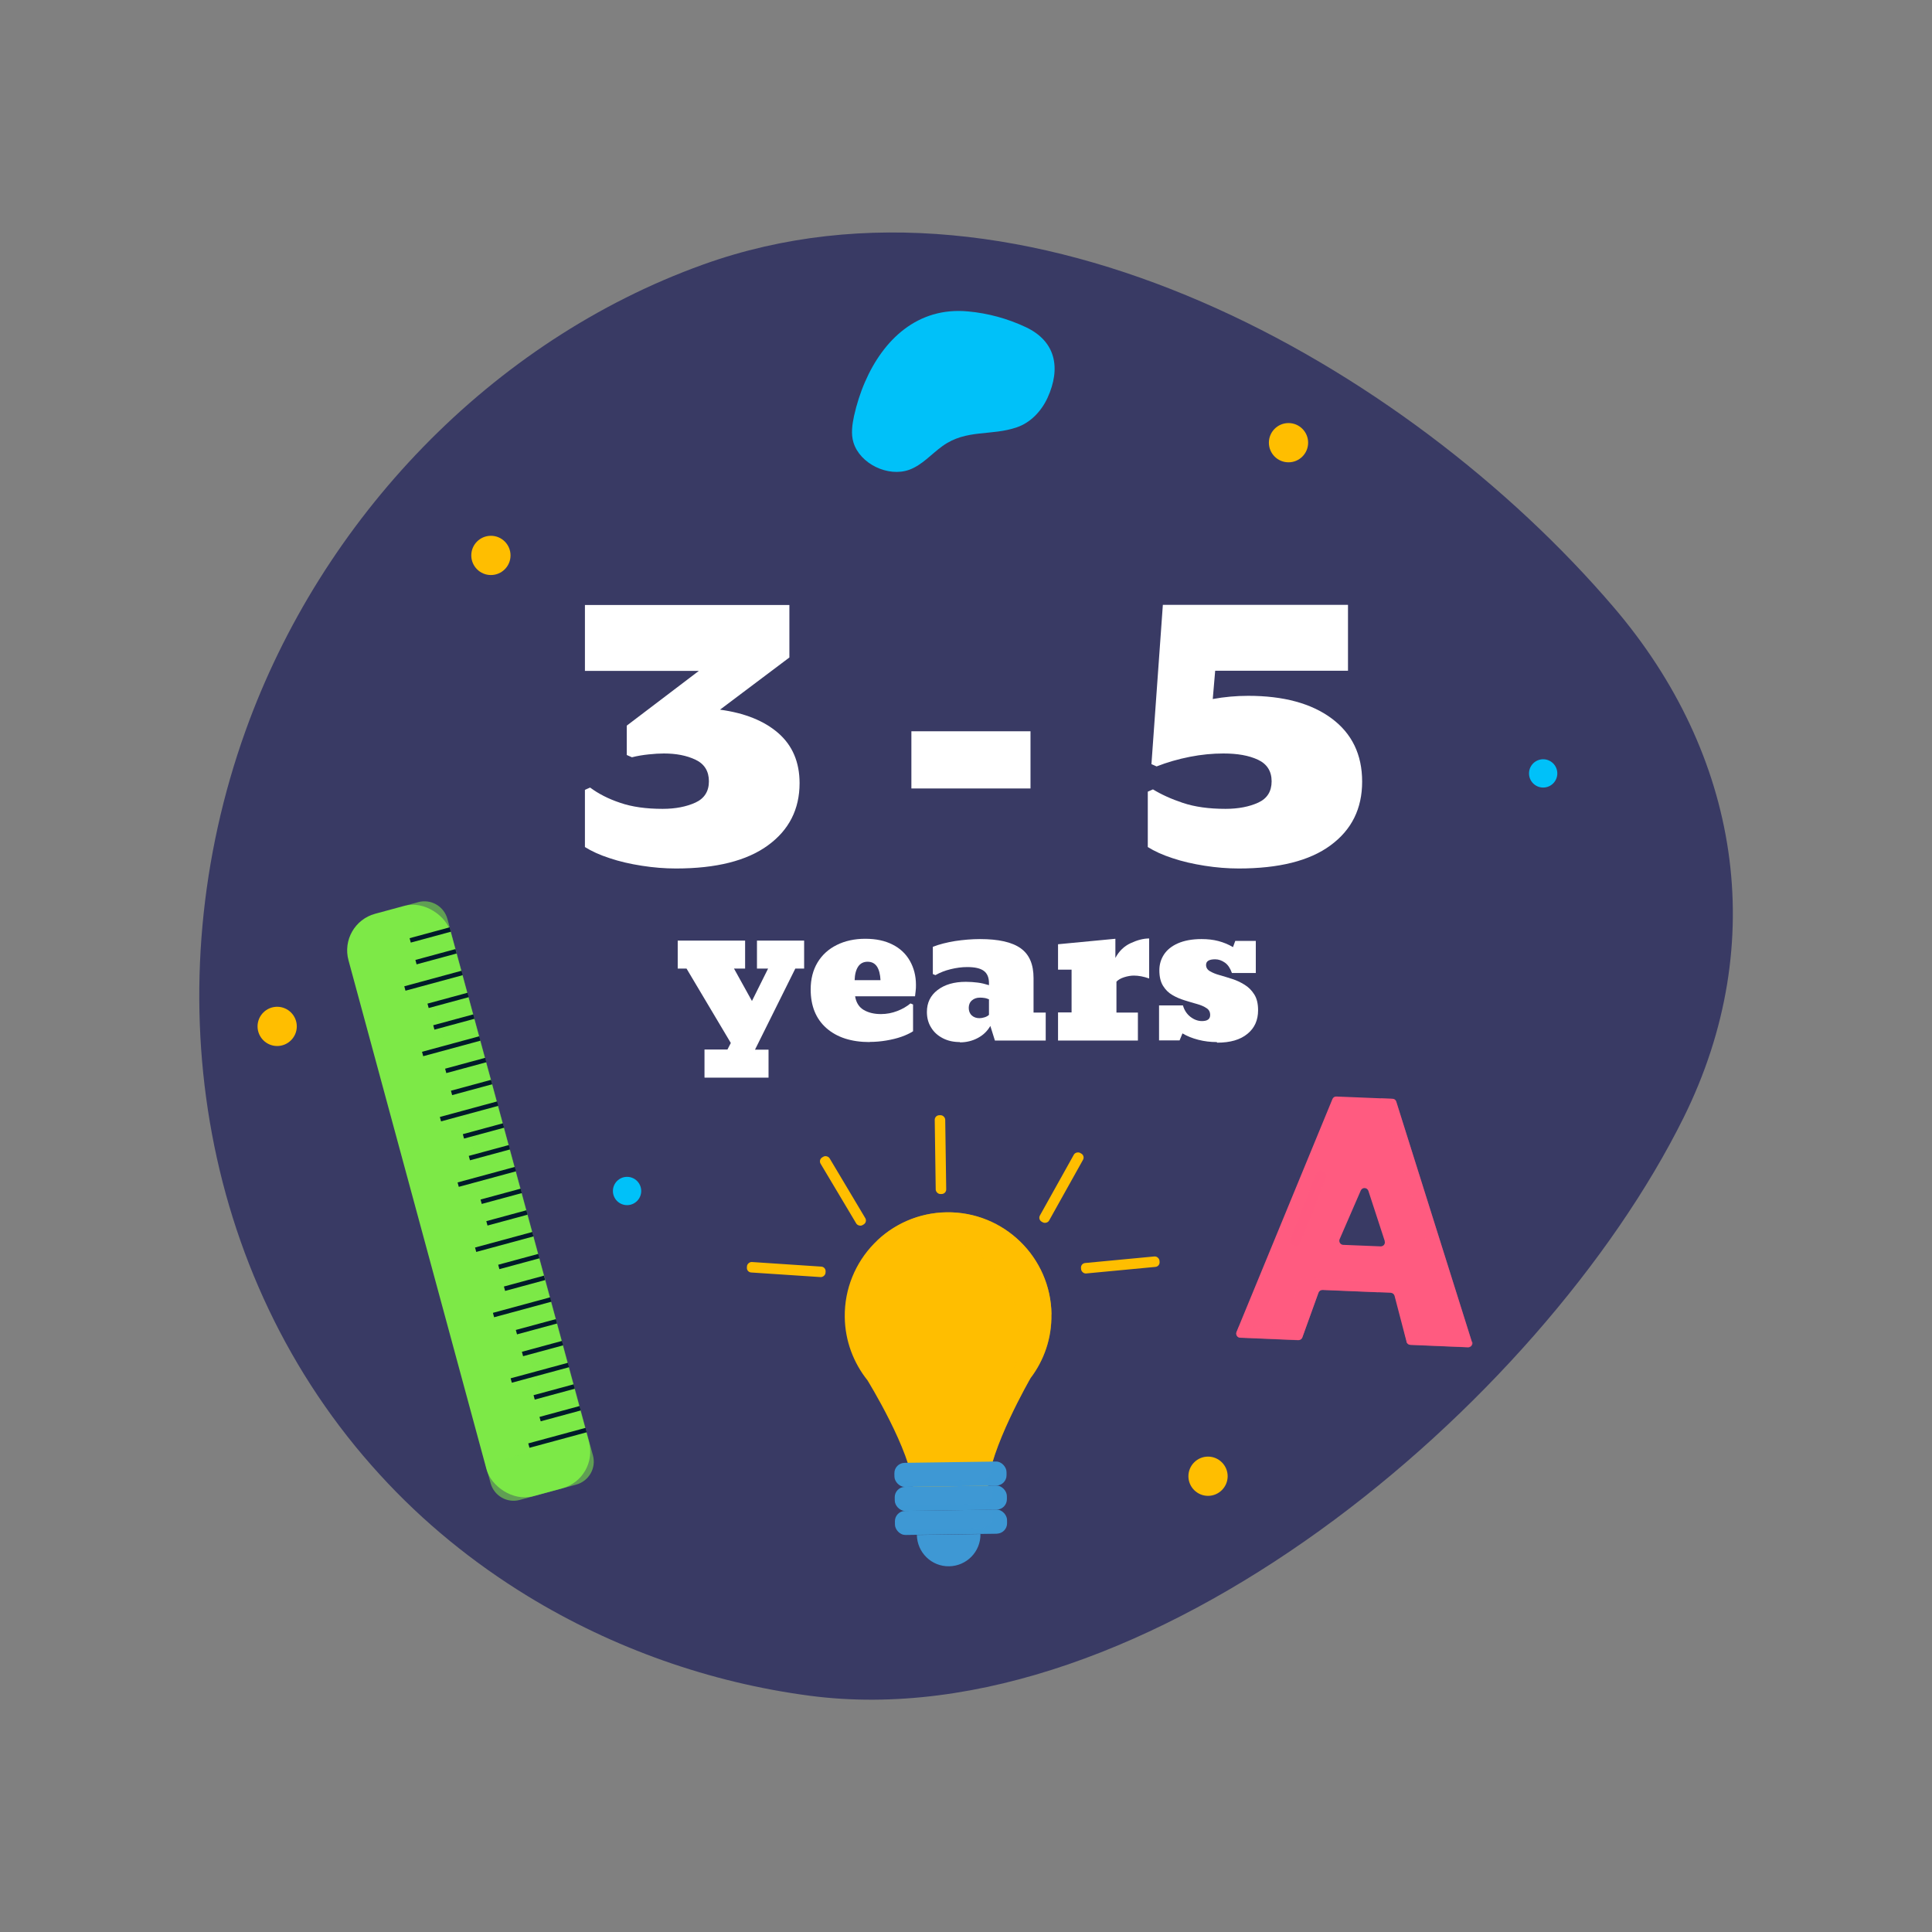
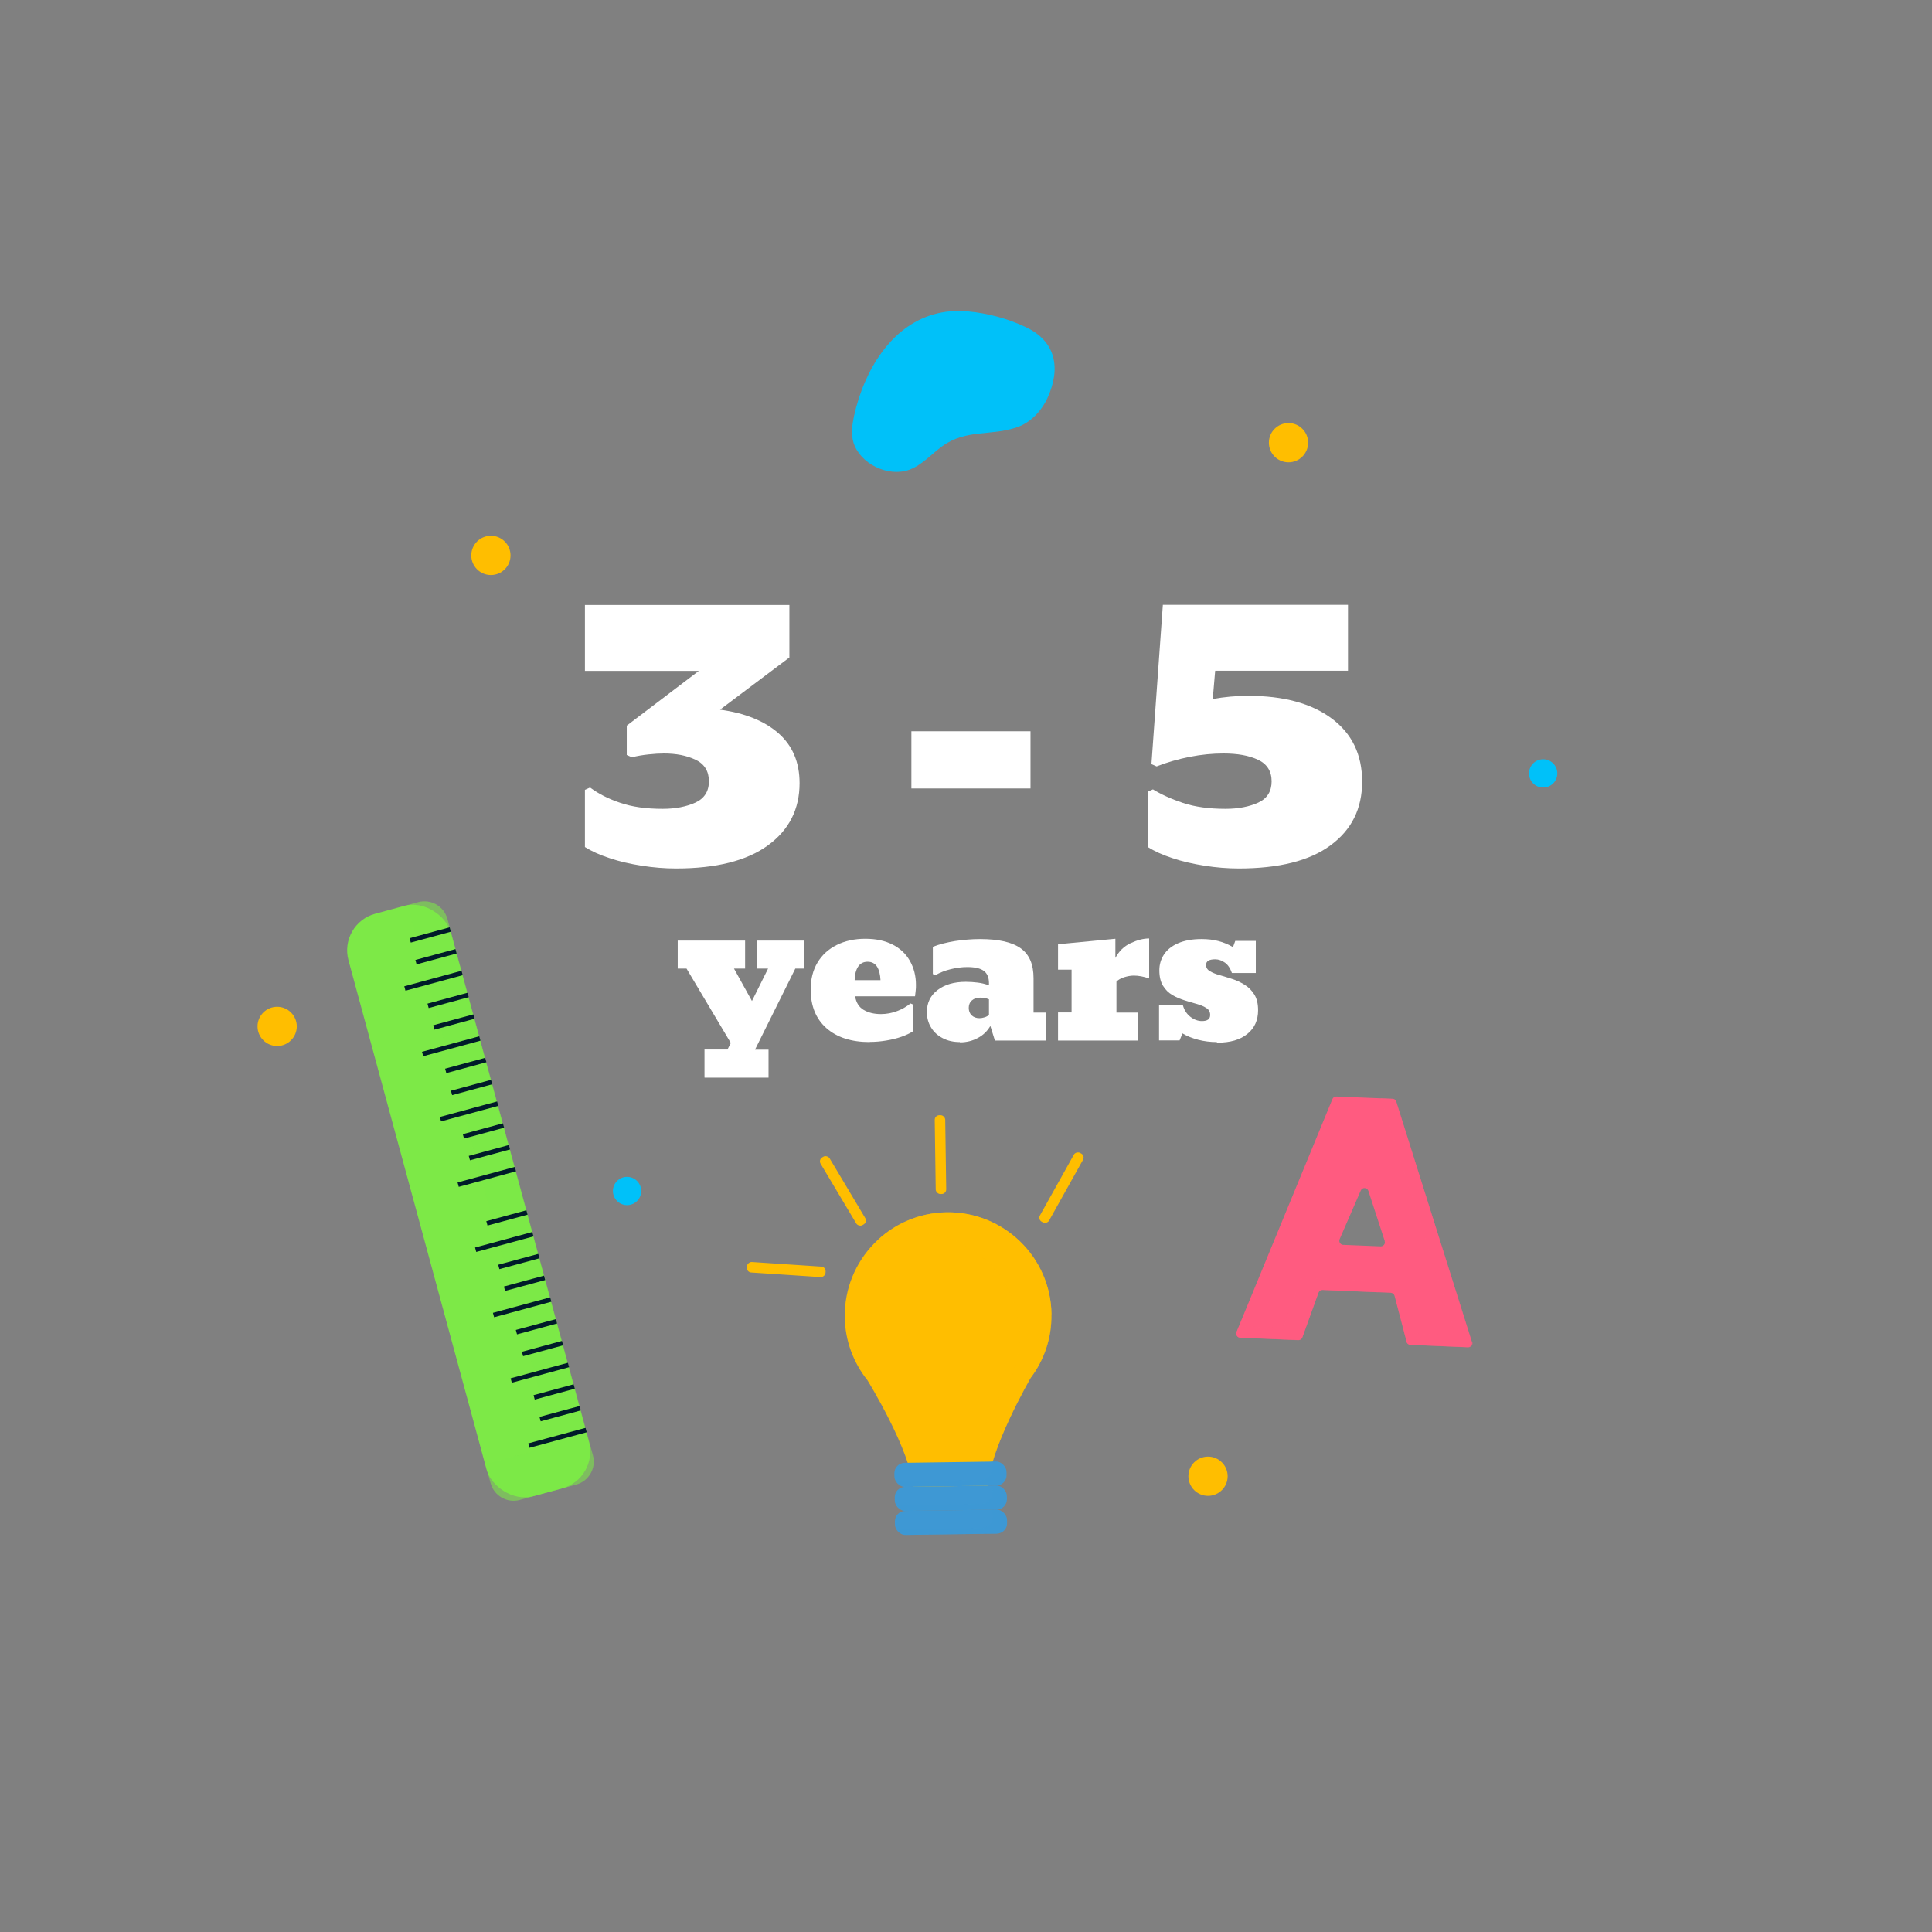
<svg xmlns="http://www.w3.org/2000/svg" viewBox="0 0 127 127" version="1.1" id="Layer_1">
  <rect x="0" y="0" width="127" height="127" fill="#808080" stroke="none" />
  <defs>
    <style>
      .st0, .st1, .st2 {
        fill: #3e98d4;
      }

      .st3 {
        opacity: .71;
      }

      .st3, .st4, .st5, .st1, .st6, .st2, .st7, .st8, .st9 {
        isolation: isolate;
      }

      .st3, .st5, .st10 {
        fill: #ff5b80;
      }

      .st3, .st1, .st8, .st9 {
        mix-blend-mode: screen;
      }

      .st4, .st5 {
        opacity: .57;
      }

      .st4, .st5, .st2, .st7 {
        mix-blend-mode: multiply;
      }

      .st4, .st11, .st8 {
        fill: #ffbe00;
      }

      .st12 {
        fill: #001b2a;
      }

      .st13 {
        fill: #393a64;
      }

      .st14, .st7, .st9 {
        fill: #7de947;
      }

      .st2 {
        opacity: .4;
      }

      .st7 {
        opacity: .58;
      }

      .st15 {
        fill: #fff;
      }

      .st16 {
        fill: #00c1f9;
      }
    </style>
  </defs>
  <g class="st6">
    <g data-sanitized-data-name="Layer_1" data-name="Layer_1" id="Layer_11">
      <g>
        <g>
-           <path d="M34.67,104.91c-3.58-2.19-6.86-4.86-9.69-7.96-12.09-13.2-14.79-32.33-8.84-48.91,4.99-13.91,16.14-25.64,30.08-30.65,21.15-7.6,46.25,6.61,59.85,22.52,8.25,9.64,10.33,22,4.6,33.56-9.32,18.79-35.3,40.91-57.44,38-6.54-.86-12.92-3.11-18.56-6.56Z" class="st13" />
          <g>
            <circle r=".93" cy="78.29" cx="41.22" class="st16" />
            <circle r=".93" cy="50.84" cx="101.44" class="st16" />
            <path d="M19.51,67.47c0,.71-.58,1.29-1.29,1.29s-1.29-.58-1.29-1.29.58-1.29,1.29-1.29,1.29.58,1.29,1.29Z" class="st11" />
            <path d="M80.7,97.04c0,.71-.58,1.29-1.29,1.29s-1.29-.58-1.29-1.29.58-1.29,1.29-1.29,1.29.58,1.29,1.29Z" class="st11" />
            <circle r="1.29" cy="29.1" cx="84.7" class="st11" />
            <circle r="1.29" cy="36.51" cx="32.27" class="st11" />
            <g>
              <rect transform="translate(-19.59 10.82) rotate(-15.17)" ry="2.49" rx="2.49" height="39.67" width="6.97" y="59.11" x="27.33" class="st14" />
              <path d="M27.5,59.3l-.73.2,9.23,34.02c.23.83-.27,1.69-1.1,1.91l-2.99.81.34,1.26c.23.83,1.08,1.32,1.91,1.1l3.72-1.01c.83-.23,1.32-1.08,1.1-1.91l-9.57-35.28c-.23-.83-1.08-1.32-1.91-1.1Z" class="st7" />
              <rect transform="translate(-15.11 9.55) rotate(-15.18)" height=".3" width="2.73" y="61.31" x="26.92" class="st12" />
              <rect transform="translate(-15.89 9.71) rotate(-15.18)" height=".3" width="3.9" y="64.32" x="26.55" class="st12" />
              <rect transform="translate(-15.47 9.7) rotate(-15.18)" height=".3" width="2.73" y="62.74" x="27.3" class="st12" />
              <rect transform="translate(-16.18 10) rotate(-15.17)" height=".3" width="2.73" y="65.61" x="28.09" class="st12" />
              <rect transform="translate(-16.97 10.17) rotate(-15.18)" height=".3" width="3.9" y="68.62" x="27.71" class="st12" />
              <rect transform="translate(-16.54 10.15) rotate(-15.17)" height=".3" width="2.73" y="67.03" x="28.47" class="st12" />
              <rect transform="translate(-17.26 10.45) rotate(-15.17)" height=".3" width="2.73" y="69.89" x="29.25" class="st12" />
              <rect transform="translate(-18.05 10.62) rotate(-15.18)" height=".3" width="3.9" y="72.91" x="28.88" class="st12" />
              <rect transform="translate(-17.63 10.61) rotate(-15.17)" height=".3" width="2.73" y="71.33" x="29.64" class="st12" />
              <rect transform="translate(-18.35 10.91) rotate(-15.17)" height=".3" width="2.73" y="74.19" x="30.42" class="st12" />
              <rect transform="translate(-19.14 11.08) rotate(-15.18)" height=".3" width="3.9" y="77.21" x="30.05" class="st12" />
              <rect transform="translate(-18.71 11.06) rotate(-15.17)" height=".3" width="2.73" y="75.62" x="30.81" class="st12" />
-               <rect transform="translate(-19.43 11.36) rotate(-15.17)" height=".3" width="2.73" y="78.49" x="31.58" class="st12" />
              <rect transform="translate(-20.21 11.52) rotate(-15.17)" height=".3" width="3.9" y="81.49" x="31.2" class="st12" />
              <rect transform="translate(-19.79 11.51) rotate(-15.17)" height=".3" width="2.73" y="79.91" x="31.96" class="st12" />
              <rect transform="translate(-20.51 11.82) rotate(-15.17)" height=".3" width="2.73" y="82.77" x="32.74" class="st12" />
              <rect transform="translate(-21.29 11.97) rotate(-15.17)" height=".3" width="3.9" y="85.79" x="32.37" class="st12" />
              <rect transform="translate(-20.89 11.97) rotate(-15.18)" height=".3" width="2.73" y="84.21" x="33.12" class="st12" />
              <rect transform="translate(-21.58 12.26) rotate(-15.16)" height=".3" width="2.73" y="87.06" x="33.9" class="st12" />
              <rect transform="translate(-22.38 12.43) rotate(-15.17)" height=".3" width="3.9" y="90.09" x="33.54" class="st12" />
              <rect transform="translate(-21.97 12.43) rotate(-15.18)" height=".3" width="2.73" y="88.5" x="34.3" class="st12" />
              <rect transform="translate(-22.67 12.72) rotate(-15.17)" height=".3" width="2.73" y="91.35" x="35.06" class="st12" />
              <rect transform="translate(-23.46 12.88) rotate(-15.17)" height=".3" width="3.9" y="94.37" x="34.7" class="st12" />
              <rect transform="translate(-23.03 12.87) rotate(-15.17)" height=".3" width="2.73" y="92.78" x="35.45" class="st12" />
              <rect transform="translate(-21.41 10.98) rotate(-15.17)" ry=".49" rx=".49" height="11.32" width="1.13" y="80.2" x="29.95" class="st9" />
            </g>
            <g>
              <g>
                <path d="M92.46,88.2l-.79-3.02c-.03-.11-.13-.19-.25-.2l-4.49-.19c-.12,0-.22.07-.26.18l-1.06,2.94c-.04.11-.15.18-.26.18l-3.83-.16c-.18,0-.31-.2-.24-.37l6.31-15.32c.04-.1.15-.17.26-.16l3.69.15c.11,0,.21.08.24.19l4.97,15.79c.06.18-.08.35-.26.35l-3.79-.16c-.12,0-.22-.09-.25-.2h.01ZM91.03,81.59l-1.08-3.31c-.08-.23-.4-.25-.5-.02l-1.39,3.2c-.07.17.05.36.23.37l2.47.1c.19,0,.32-.17.26-.35h0Z" class="st10" />
                <path d="M90.21,84.18l-4.49-.19c-.12,0-.22.07-.26.18l-1.06,2.94c-.04.11-.15.18-.26.18l-2.69-.11-.16.39c-.07.17.05.36.23.37l3.83.16c.12,0,.22-.07.26-.18l1.06-2.94c.04-.11.15-.18.26-.18l3.67.15-.15-.57c-.03-.11-.13-.19-.25-.2h.01Z" class="st5" />
                <path d="M96.76,88.21l-4.97-15.79c-.03-.11-.13-.18-.24-.19l-.78-.03,4.79,15.21c.06.18-.08.35-.26.35l-2.97-.12.15.57c.03.11.13.19.25.2l3.79.16c.18,0,.32-.17.27-.35h-.03Z" class="st5" />
              </g>
-               <rect transform="translate(-19.54 130.07) rotate(-68.36)" ry=".3" rx=".3" height=".71" width="5.25" y="79.07" x="83.37" class="st3" />
            </g>
            <path d="M56.86,25.11c1.2-2.77,3.45-4.95,6.77-4.64,1.31.12,2.6.47,3.79,1.03,1.99.93,2.33,2.7,1.44,4.65-.4.87-1.11,1.63-2.02,1.94-1.69.58-3.31.11-4.87,1.22-.74.53-1.35,1.26-2.2,1.57-1.38.5-3.24-.38-3.67-1.8-.17-.56-.08-1.17.04-1.74.17-.76.41-1.52.72-2.23Z" class="st16" />
            <g>
              <g>
                <path d="M69.12,86.39c-.05-3.75-3.14-6.75-6.89-6.7s-6.75,3.14-6.7,6.89c.02,1.57.58,3.01,1.49,4.15h0s2.89,4.68,3,7.07l2.46-.03,2.46-.03c.05-2.39,2.8-7.15,2.8-7.15h0c.88-1.16,1.4-2.62,1.37-4.19h0Z" class="st11" />
                <path d="M62.23,79.69c-1.77.03-3.38.73-4.57,1.86.76-.31,1.6-.49,2.47-.5,3.75-.05,6.84,2.95,6.89,6.7.02,1.57-.49,3.03-1.37,4.19,0,0-1.93,3.33-2.58,5.82l1.88-.03c.05-2.39,2.8-7.15,2.8-7.15.88-1.16,1.4-2.62,1.37-4.19-.05-3.75-3.14-6.75-6.89-6.7Z" class="st4" />
                <path d="M60.86,86.51c.02,1.38-.81,2.5-1.85,2.52-1.04.01-1.9-1.09-1.92-2.46-.02-1.38.81-2.5,1.85-2.52,1.04-.01,1.9,1.09,1.92,2.46Z" class="st8" />
                <g>
                  <rect transform="translate(-1.36 .89) rotate(-.81)" ry=".68" rx=".68" height="1.58" width="7.37" y="96.12" x="58.79" class="st0" />
                  <path d="M65.35,96.08h-.24c.07.12.12.26.12.41,0,.44-.34.8-.78.8l-5.54.08c.14.23.39.38.68.37l5.78-.08c.44,0,.79-.37.78-.8,0-.44-.37-.79-.8-.78Z" class="st2" />
                  <rect transform="translate(-1.36 .87) rotate(-.81)" ry=".11" rx=".11" height=".26" width="2.27" y="96.51" x="59.47" class="st1" />
                </g>
                <g>
                  <rect transform="translate(-1.39 .89) rotate(-.81)" ry=".68" rx=".68" height="1.58" width="7.37" y="97.7" x="58.82" class="st0" />
                  <path d="M65.37,97.66h-.24c.07.12.12.26.12.41,0,.44-.34.8-.78.8l-5.54.08c.14.23.39.38.68.37l5.78-.08c.44,0,.79-.37.78-.8,0-.44-.37-.79-.8-.78Z" class="st2" />
                  <rect transform="translate(-1.38 .87) rotate(-.81)" ry=".11" rx=".11" height=".26" width="2.27" y="98.1" x="59.49" class="st1" />
                </g>
                <g>
                  <rect transform="translate(-1.41 .89) rotate(-.81)" ry=".68" rx=".68" height="1.58" width="7.37" y="99.28" x="58.83" class="st0" />
                  <path d="M65.39,99.24h-.24c.07.12.12.26.12.41,0,.44-.34.8-.78.8l-5.54.08c.14.23.39.38.68.37l5.78-.08c.44,0,.79-.37.78-.8,0-.44-.37-.79-.8-.78Z" class="st2" />
                  <rect transform="translate(-1.4 .87) rotate(-.81)" ry=".11" rx=".11" height=".26" width="2.27" y="99.68" x="59.51" class="st1" />
                </g>
-                 <path d="M64.45,100.84c.02,1.15-.9,2.1-2.06,2.12-1.15.02-2.1-.9-2.12-2.06" class="st0" />
              </g>
              <rect transform="translate(-1.07 .88) rotate(-.81)" ry=".3" rx=".3" height="5.18" width=".69" y="73.31" x="61.48" class="st11" />
              <rect transform="translate(-32.27 39.43) rotate(-30.81)" ry=".3" rx=".3" height="5.18" width=".69" y="75.69" x="55.06" class="st11" />
              <rect transform="translate(-35 129.51) rotate(-86.21)" ry=".3" rx=".3" height="5.18" width=".69" y="80.86" x="51.34" class="st11" />
              <rect transform="translate(-32.4 100.95) rotate(-60.83)" ry=".3" rx=".3" height=".69" width="5.18" y="77.72" x="67.19" class="st11" />
-               <rect transform="translate(-7.51 7.31) rotate(-5.41)" ry=".3" rx=".3" height=".69" width="5.18" y="82.81" x="71.05" class="st11" />
            </g>
          </g>
        </g>
        <g class="st6">
          <g class="st6">
            <path d="M44.44,57.09c-.74,0-1.48-.06-2.25-.18s-1.47-.28-2.12-.5c-.65-.21-1.19-.46-1.62-.73v-3.76l.34-.15c.54.4,1.19.74,1.97,1,.78.27,1.71.4,2.8.4.84,0,1.55-.14,2.15-.41.59-.27.89-.74.89-1.4s-.29-1.14-.88-1.42-1.28-.41-2.08-.41c-.29,0-.63.02-1,.06-.38.04-.75.1-1.1.19l-.34-.15v-1.93l4.74-3.6h-7.49v-4.33h13.44v3.45l-4.56,3.43c1.62.22,2.9.73,3.83,1.54.93.81,1.4,1.91,1.4,3.29,0,1.71-.69,3.08-2.08,4.09-1.38,1.01-3.4,1.52-6.04,1.52Z" class="st15" />
            <path d="M59.91,51.83v-3.76h7.83v3.76h-7.83Z" class="st15" />
            <path d="M81.44,57.09c-.74,0-1.49-.06-2.25-.18-.76-.12-1.47-.28-2.12-.5-.65-.21-1.19-.46-1.62-.73v-3.64l.34-.15c.54.33,1.19.63,1.97.89.78.26,1.71.39,2.8.39.84,0,1.56-.14,2.15-.41s.88-.74.88-1.4-.3-1.14-.9-1.42c-.6-.28-1.35-.41-2.27-.41-.71,0-1.45.07-2.21.22-.76.15-1.49.36-2.18.63l-.34-.15.75-10.47h12.17v4.33h-8.73l-.16,1.86c.77-.14,1.55-.21,2.33-.21,2.33,0,4.16.5,5.49,1.49,1.33.99,2,2.37,2,4.15s-.69,3.17-2.08,4.19c-1.38,1.02-3.4,1.52-6.04,1.52Z" class="st15" />
          </g>
          <g class="st6">
            <path d="M46.31,70.83v-1.84h1.51l.22-.43-2.91-4.89h-.58v-1.84h4.43v1.84h-.73l1.18,2.13,1.06-2.13h-.73v-1.84h3.1v1.84h-.58l-2.65,5.33h.89v1.84h-4.19Z" class="st15" />
            <path d="M57.17,68.5c-1.21,0-2.16-.31-2.85-.92-.69-.61-1.03-1.46-1.03-2.54,0-.68.15-1.27.45-1.77.3-.5.72-.88,1.26-1.15.54-.27,1.17-.41,1.88-.41s1.3.13,1.79.38c.5.25.88.61,1.14,1.07s.4.98.4,1.58c0,.14,0,.27-.02.4-.01.13-.03.25-.04.35h-3.94c.07.42.26.72.57.9s.68.27,1.13.27c.38,0,.73-.07,1.07-.2.34-.13.63-.3.87-.5l.17.07v1.76c-.2.13-.45.25-.76.36-.31.11-.65.19-1.01.25s-.72.09-1.07.09ZM57.03,63.22c-.27,0-.48.11-.62.32-.14.21-.22.51-.23.89h1.7c-.02-.38-.09-.67-.23-.89-.14-.21-.34-.32-.62-.32Z" class="st15" />
            <path d="M63.1,68.5c-.42,0-.79-.08-1.12-.25-.33-.17-.59-.4-.77-.7-.19-.3-.28-.64-.28-1.03,0-.6.23-1.08.7-1.44s1.09-.54,1.86-.54c.27,0,.53.02.77.05.25.03.49.09.75.17v-.13c0-.37-.11-.64-.34-.81-.23-.17-.59-.25-1.09-.25-.36,0-.72.05-1.09.14-.37.09-.7.22-1,.39l-.17-.07v-1.79c.43-.17.92-.29,1.46-.38.54-.08,1.09-.13,1.64-.13,1.22,0,2.11.2,2.68.61s.84,1.06.84,1.96v2.26h.8v1.84h-3.34l-.3-.96c-.19.33-.46.6-.82.79-.35.19-.75.29-1.18.29ZM64.38,66.93c.11,0,.23-.02.35-.06s.21-.09.28-.16v-1.02c-.1-.04-.21-.08-.31-.09-.1-.02-.2-.02-.29-.02-.21,0-.38.06-.52.18-.14.12-.21.29-.21.49s.06.37.2.5c.13.12.3.18.51.18Z" class="st15" />
            <path d="M69.55,68.39v-1.84h.89v-2.81h-.89v-1.67l3.77-.36v1.26c.24-.45.57-.77,1-.97s.83-.31,1.22-.31v2.63c-.37-.13-.7-.19-1.01-.19-.2,0-.42.04-.64.11s-.39.17-.5.29v2.03h1.41v1.84h-5.24Z" class="st15" />
            <path d="M79.98,68.5c-.42,0-.82-.05-1.21-.15-.39-.1-.74-.24-1.04-.42l-.19.46h-1.35v-2.3h1.57c.09.32.26.57.49.75s.49.28.76.28c.36,0,.54-.13.54-.4,0-.2-.08-.35-.24-.45-.16-.11-.37-.2-.62-.27s-.53-.15-.81-.24c-.29-.09-.56-.2-.81-.35-.26-.15-.46-.35-.62-.61-.16-.26-.24-.6-.24-1.02,0-.38.1-.72.3-1.03.2-.31.51-.56.92-.74s.93-.28,1.55-.28c.4,0,.77.04,1.11.13s.66.22.96.4l.15-.41h1.35v2.11h-1.57c-.11-.31-.26-.54-.46-.68-.2-.14-.41-.22-.64-.22-.4,0-.6.12-.6.37,0,.17.08.31.25.41.17.1.38.19.64.26.26.07.53.16.82.25.29.09.56.22.82.38.26.16.47.37.64.64.17.27.25.61.25,1.04,0,.65-.23,1.17-.7,1.55-.47.39-1.13.58-1.99.58Z" class="st15" />
          </g>
        </g>
      </g>
    </g>
  </g>
</svg>